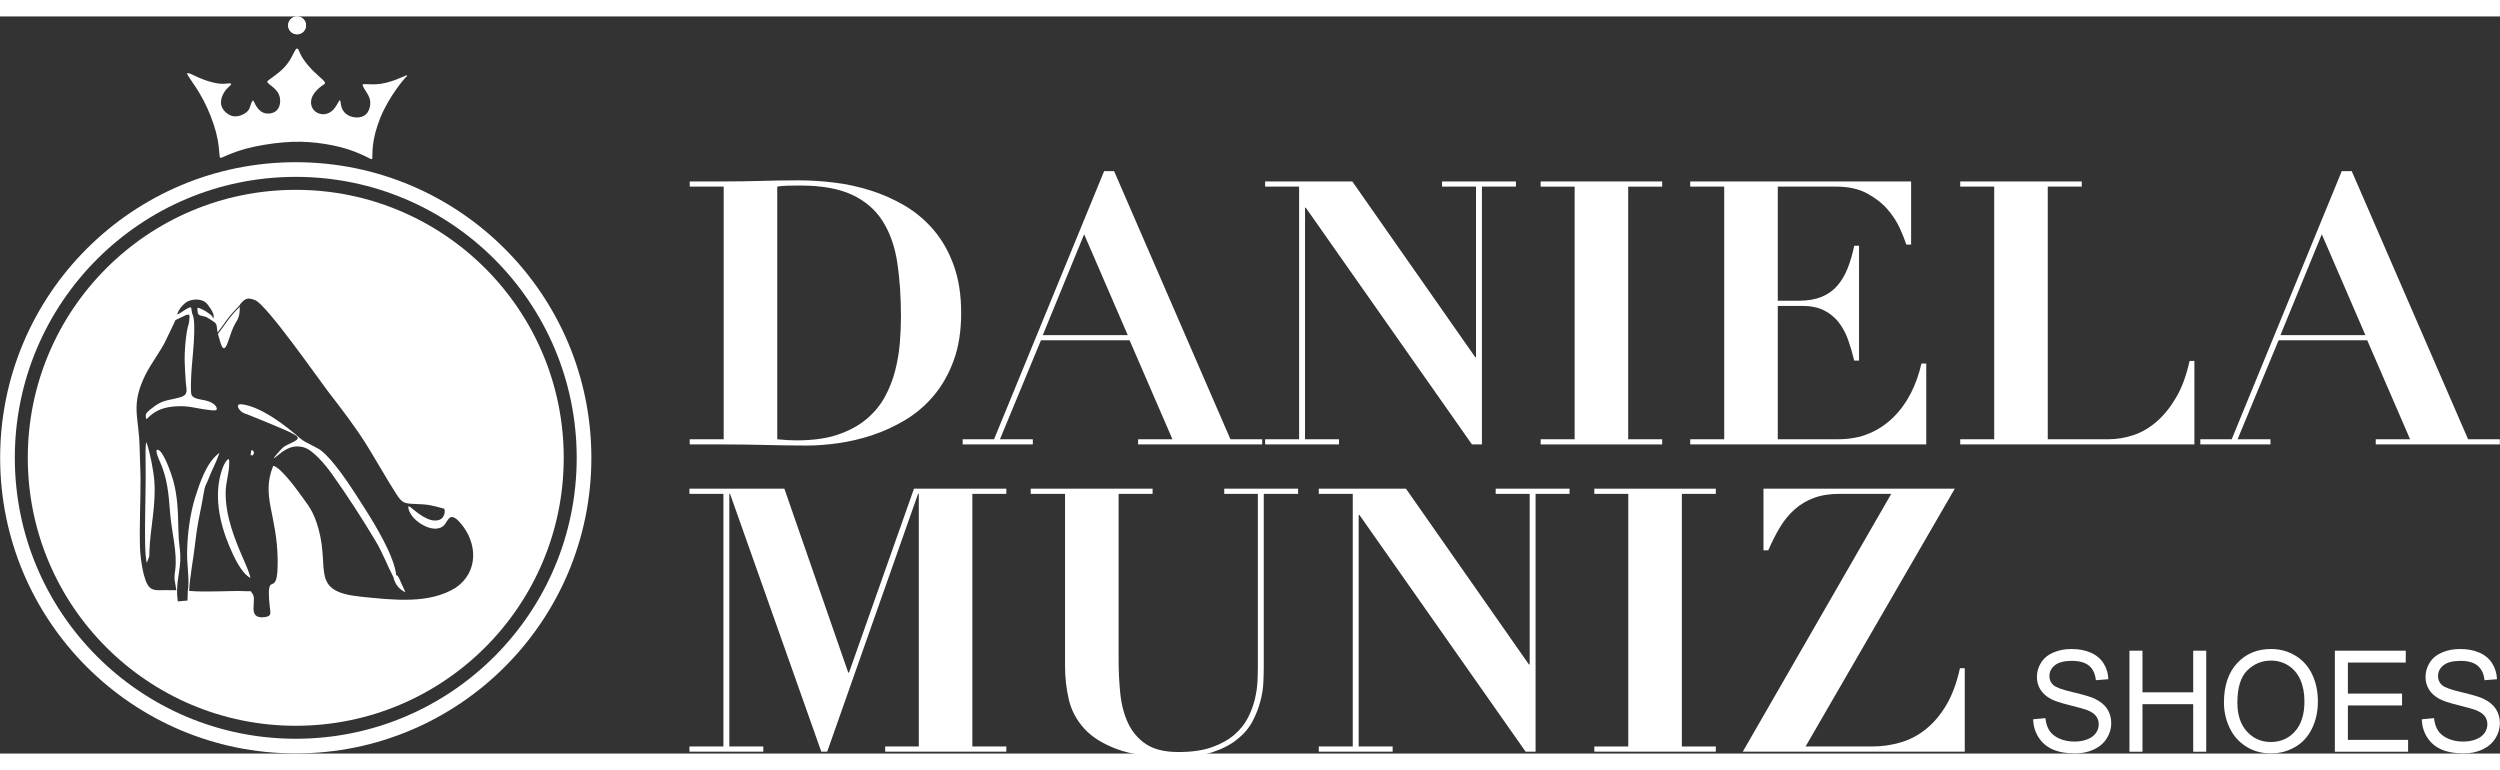
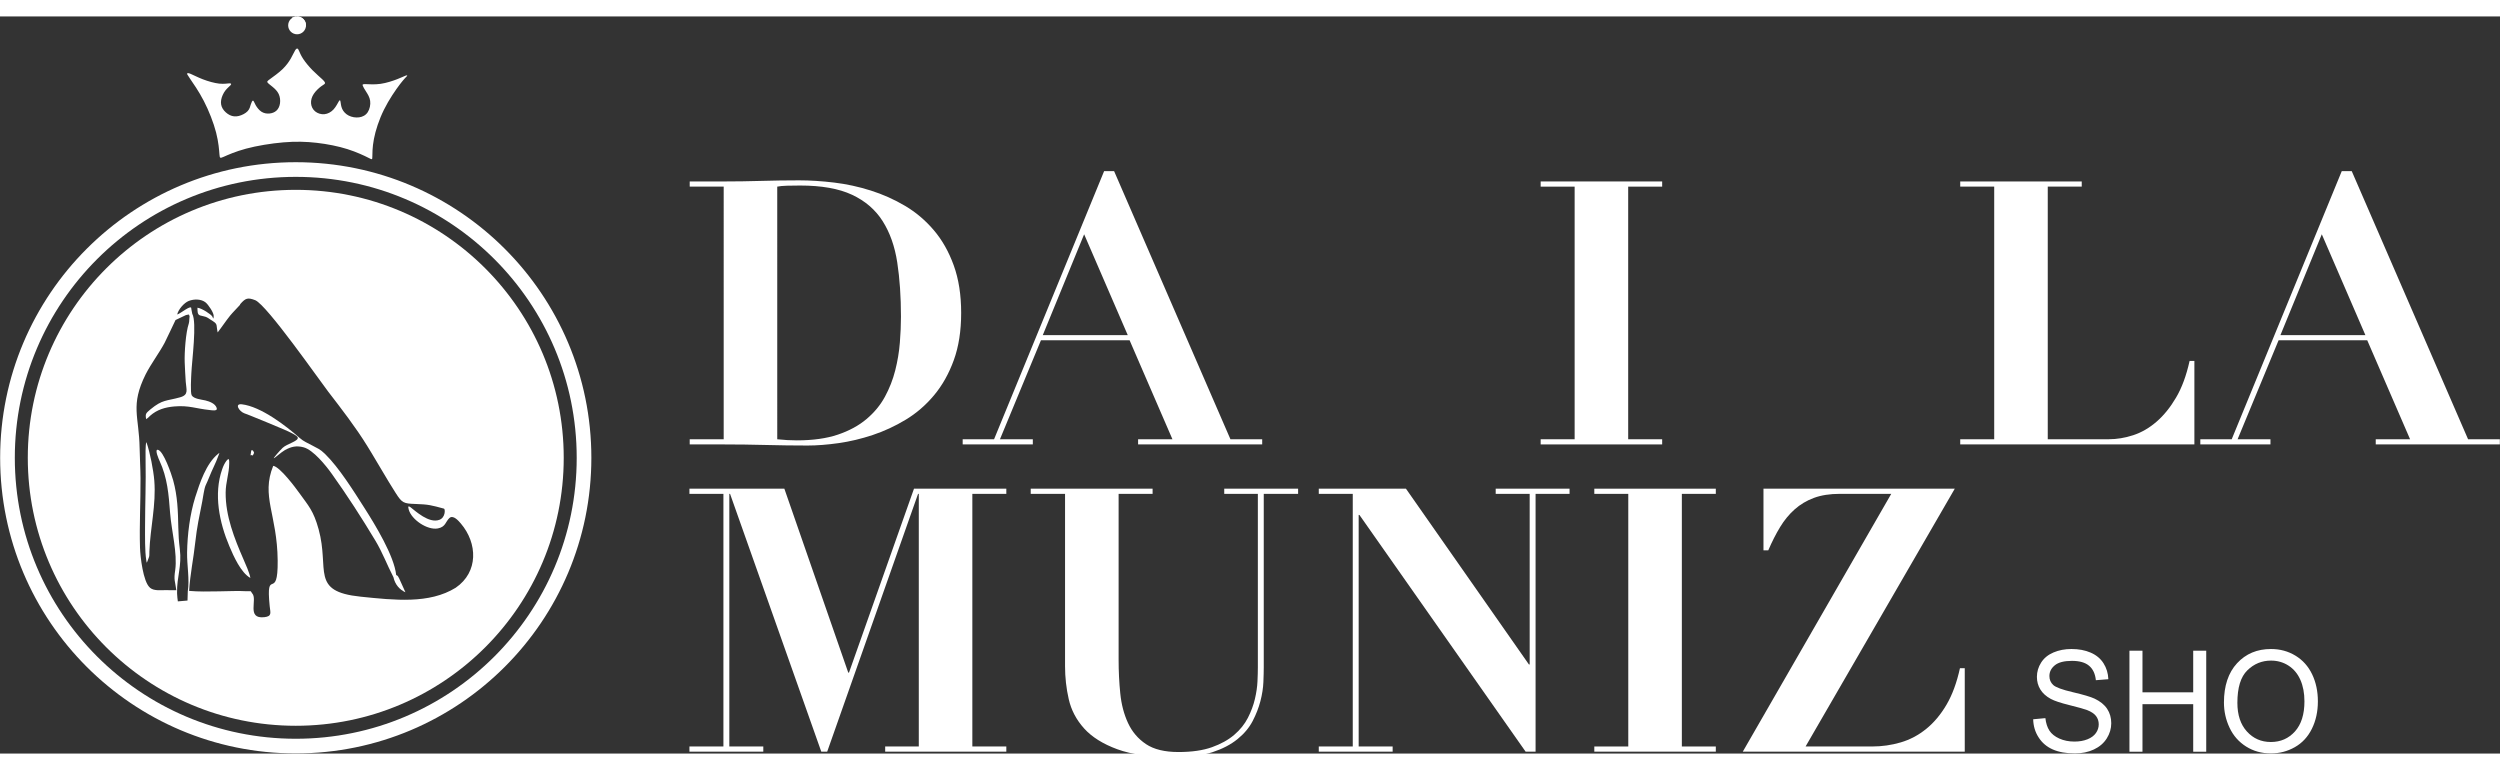
<svg xmlns="http://www.w3.org/2000/svg" version="1.1" id="Camada_1" x="0px" y="0px" viewBox="0 0 210.412 62.039" width="250" height="77" style="enable-background:new 0 0 210.412 62.039;" xml:space="preserve">
  <rect x="0" y="0" width="210.412" height="62.039" fill="#333333" stroke="none" />
  <style type="text/css">
	.st0{fill:#FFFFFF;}
	.st1{fill-rule:evenodd;clip-rule:evenodd;fill:#FFFFFF;}
</style>
  <g>
    <g>
      <path class="st0" d="M65.416,14.324c0.207-0.042,0.477-0.067,0.808-0.078c0.332-0.01,0.705-0.015,1.119-0.015    c1.803,0,3.259,0.259,4.367,0.777s1.969,1.259,2.58,2.223s1.021,2.124,1.228,3.481c0.207,1.357,0.311,2.875,0.311,4.554    c0,0.684-0.031,1.415-0.093,2.191c-0.062,0.777-0.192,1.554-0.389,2.332c-0.197,0.777-0.487,1.518-0.87,2.223    c-0.383,0.704-0.901,1.331-1.554,1.88c-0.653,0.549-1.456,0.984-2.409,1.306c-0.953,0.321-2.103,0.482-3.45,0.482    c-0.518,0-1.067-0.031-1.647-0.093L65.416,14.324L65.416,14.324z M60.909,35.586h-2.86v0.435h2.86    c1.181,0,2.357,0.016,3.528,0.046c1.171,0.031,2.347,0.047,3.528,0.047c0.787,0,1.658-0.067,2.611-0.202    c0.953-0.135,1.912-0.363,2.875-0.684c0.964-0.322,1.891-0.751,2.782-1.29c0.891-0.539,1.684-1.223,2.378-2.052    s1.249-1.813,1.663-2.953c0.415-1.14,0.622-2.466,0.622-3.979s-0.207-2.844-0.622-3.995c-0.414-1.15-0.974-2.14-1.679-2.968    c-0.705-0.829-1.513-1.513-2.424-2.052c-0.912-0.539-1.876-0.969-2.891-1.29s-2.041-0.544-3.077-0.668    c-1.036-0.124-2.021-0.187-2.953-0.187c-1.057,0-2.114,0.016-3.171,0.047c-1.057,0.031-2.114,0.047-3.171,0.047h-2.859v0.435h2.86    V35.586z" />
      <path class="st0" d="M94.916,26.82h-7.15l3.481-8.486L94.916,26.82z M81.021,36.021h5.906v-0.435h-2.766l3.45-8.331h7.461    l3.606,8.331h-2.891v0.435h10.445v-0.435h-2.673l-9.792-22.568h-0.839l-9.263,22.568h-2.642v0.435H81.021z" />
-       <polygon class="st0" points="106.479,14.324 109.339,14.324 109.339,35.586 106.479,35.586 106.479,36.021 112.697,36.021     112.697,35.586 109.837,35.586 109.837,16.095 109.899,16.095 123.887,36.021 124.726,36.021 124.726,14.324 127.586,14.324     127.586,13.888 121.369,13.888 121.369,14.324 124.229,14.324 124.229,28.685 124.167,28.685 113.816,13.888 106.479,13.888   " />
      <polygon class="st0" points="129.669,14.324 132.529,14.324 132.529,35.586 129.669,35.586 129.669,36.021 139.896,36.021     139.896,35.586 137.036,35.586 137.036,14.324 139.896,14.324 139.896,13.888 129.669,13.888   " />
-       <path class="st0" d="M142.258,14.324h2.86v21.262h-2.86v0.435h19.864v-6.808h-0.404c-0.207,0.912-0.508,1.751-0.901,2.518    c-0.394,0.767-0.886,1.44-1.477,2.02c-0.59,0.58-1.269,1.031-2.036,1.352c-0.767,0.321-1.627,0.482-2.58,0.482h-5.098V24.363    h2.083c0.705,0,1.306,0.125,1.803,0.373c0.497,0.249,0.912,0.585,1.243,1.01c0.332,0.425,0.596,0.917,0.793,1.477    c0.197,0.56,0.368,1.14,0.513,1.741h0.404v-9.668h-0.404c-0.145,0.705-0.332,1.342-0.559,1.912    c-0.228,0.57-0.518,1.057-0.87,1.461c-0.352,0.404-0.793,0.715-1.321,0.932c-0.528,0.218-1.176,0.327-1.943,0.327h-1.741v-9.605    h4.943c1.015,0,1.875,0.192,2.58,0.575c0.705,0.383,1.28,0.834,1.725,1.352c0.446,0.518,0.793,1.057,1.042,1.616    c0.249,0.559,0.425,1.005,0.528,1.337h0.404v-5.316h-18.591V14.324z" />
      <path class="st0" d="M164.982,14.324h2.86v21.262h-2.86v0.435h19.708v-7.025h-0.404c-0.27,1.223-0.648,2.249-1.135,3.077    c-0.487,0.829-1.036,1.508-1.647,2.036c-0.611,0.528-1.264,0.907-1.958,1.134c-0.695,0.228-1.383,0.342-2.067,0.342h-5.13V14.323    h2.86v-0.435h-10.227C164.982,13.888,164.982,14.324,164.982,14.324z" />
      <path class="st0" d="M199.082,26.82h-7.149l3.481-8.486L199.082,26.82z M185.187,36.021h5.906v-0.435h-2.766l3.45-8.331h7.461    l3.606,8.331h-2.891v0.435h10.445v-0.435h-2.673l-9.792-22.568h-0.839l-9.263,22.568h-2.642v0.435H185.187z" />
    </g>
    <g>
      <polygon class="st0" points="58.026,40.182 60.886,40.182 60.886,61.444 58.026,61.444 58.026,61.879 64.243,61.879     64.243,61.444 61.383,61.444 61.383,40.182 61.446,40.182 69.123,61.879 69.621,61.879 77.268,40.182 77.33,40.182 77.33,61.444     74.501,61.444 74.501,61.879 84.697,61.879 84.697,61.444 81.837,61.444 81.837,40.182 84.697,40.182 84.697,39.746     76.926,39.746 71.455,55.227 71.393,55.227 66.015,39.746 58.026,39.746   " />
      <path class="st0" d="M86.749,40.182h2.891v14.516c0,0.933,0.103,1.855,0.311,2.767c0.207,0.912,0.637,1.731,1.29,2.456    c0.653,0.725,1.585,1.311,2.798,1.756c1.212,0.446,2.834,0.668,4.865,0.668c1.243,0,2.29-0.14,3.139-0.42    c0.85-0.279,1.554-0.647,2.114-1.103s0.984-0.964,1.274-1.523c0.29-0.559,0.508-1.119,0.653-1.679    c0.145-0.559,0.228-1.093,0.249-1.601s0.031-0.927,0.031-1.259V40.181h2.891v-0.435h-6.217v0.435h2.829v14.61    c0,0.311-0.01,0.7-0.031,1.166c-0.021,0.466-0.093,0.964-0.218,1.492c-0.124,0.529-0.321,1.057-0.59,1.585    c-0.27,0.528-0.653,1.005-1.15,1.43c-0.497,0.425-1.124,0.772-1.88,1.042c-0.757,0.269-1.694,0.404-2.813,0.404    c-1.16,0-2.072-0.223-2.736-0.668c-0.663-0.446-1.166-1.036-1.508-1.772c-0.342-0.736-0.56-1.564-0.653-2.487    c-0.093-0.922-0.14-1.87-0.14-2.844V40.182h2.86v-0.435H86.75v0.435H86.749z" />
      <polygon class="st0" points="110.995,40.182 113.855,40.182 113.855,61.444 110.995,61.444 110.995,61.879 117.212,61.879     117.212,61.444 114.352,61.444 114.352,41.953 114.414,41.953 128.403,61.879 129.242,61.879 129.242,40.182 132.102,40.182     132.102,39.746 125.885,39.746 125.885,40.182 128.745,40.182 128.745,54.543 128.683,54.543 118.331,39.746 110.995,39.746   " />
      <polygon class="st0" points="134.185,40.182 137.044,40.182 137.044,61.444 134.185,61.444 134.185,61.879 144.411,61.879     144.411,61.444 141.552,61.444 141.552,40.182 144.411,40.182 144.411,39.746 134.185,39.746   " />
      <path class="st0" d="M146.681,61.879h18.682v-7.025h-0.404c-0.269,1.223-0.647,2.249-1.134,3.077    c-0.487,0.829-1.057,1.508-1.71,2.036c-0.653,0.528-1.368,0.907-2.145,1.134c-0.777,0.228-1.57,0.342-2.378,0.342h-5.626    l12.558-21.698h-16.102v5.191h0.404c0.311-0.725,0.642-1.378,0.995-1.958c0.352-0.58,0.762-1.077,1.228-1.492    c0.466-0.414,1.005-0.736,1.616-0.963c0.611-0.228,1.342-0.342,2.191-0.342h4.321L146.681,61.879z" />
    </g>
    <g>
      <path class="st0" d="M171.122,59.153l1.027-0.095c0.048,0.427,0.162,0.778,0.341,1.053c0.179,0.273,0.456,0.495,0.831,0.665    c0.375,0.168,0.798,0.254,1.267,0.254c0.417,0,0.784-0.063,1.104-0.192c0.32-0.129,0.556-0.305,0.712-0.529    c0.156-0.223,0.235-0.467,0.235-0.728c0-0.265-0.075-0.496-0.225-0.697c-0.15-0.198-0.398-0.364-0.744-0.501    c-0.221-0.087-0.712-0.226-1.471-0.414c-0.76-0.188-1.291-0.364-1.595-0.53c-0.394-0.214-0.687-0.479-0.879-0.794    c-0.194-0.315-0.29-0.669-0.29-1.059c0-0.432,0.119-0.833,0.356-1.205c0.237-0.374,0.581-0.657,1.037-0.851    c0.454-0.194,0.96-0.291,1.515-0.291c0.612,0,1.152,0.101,1.62,0.305c0.468,0.202,0.828,0.501,1.079,0.897    c0.252,0.394,0.386,0.841,0.406,1.34l-1.05,0.083c-0.056-0.536-0.246-0.942-0.571-1.215c-0.325-0.275-0.806-0.412-1.44-0.412    c-0.662,0-1.144,0.125-1.446,0.374c-0.302,0.249-0.454,0.55-0.454,0.902c0,0.305,0.108,0.556,0.321,0.754    c0.211,0.196,0.759,0.399,1.648,0.606c0.889,0.208,1.499,0.388,1.83,0.542c0.479,0.228,0.835,0.514,1.064,0.865    c0.229,0.348,0.343,0.75,0.343,1.205c0,0.453-0.125,0.876-0.377,1.277c-0.252,0.399-0.611,0.71-1.083,0.932    c-0.471,0.221-1,0.333-1.591,0.333c-0.746,0-1.371-0.113-1.875-0.336c-0.506-0.224-0.9-0.56-1.187-1.011    C171.287,60.23,171.137,59.722,171.122,59.153" />
      <polygon class="st0" points="179.224,61.885 179.224,53.382 180.321,53.382 180.321,56.885 184.591,56.885 184.591,53.382     185.687,53.382 185.687,61.885 184.591,61.885 184.591,57.883 180.321,57.883 180.321,61.885   " />
      <path class="st0" d="M188.309,57.766c0,1.023,0.267,1.829,0.802,2.417c0.534,0.588,1.206,0.883,2.014,0.883    c0.823,0,1.499-0.297,2.032-0.891c0.531-0.594,0.796-1.437,0.796-2.529c0-0.69-0.114-1.295-0.341-1.809    c-0.227-0.514-0.56-0.915-0.996-1.197c-0.439-0.283-0.929-0.425-1.473-0.425c-0.774,0-1.439,0.273-1.996,0.82    C188.588,55.579,188.309,56.49,188.309,57.766 M187.178,57.746c0-1.409,0.369-2.514,1.106-3.311    c0.737-0.797,1.687-1.195,2.853-1.195c0.764,0,1.45,0.188,2.064,0.562c0.612,0.374,1.079,0.897,1.4,1.568    c0.321,0.669,0.483,1.429,0.483,2.278c0,0.861-0.17,1.633-0.508,2.312c-0.338,0.681-0.818,1.195-1.437,1.544    c-0.621,0.351-1.29,0.524-2.008,0.524c-0.779,0-1.473-0.194-2.087-0.58c-0.612-0.386-1.078-0.912-1.392-1.581    C187.336,59.199,187.178,58.492,187.178,57.746z" />
-       <polygon class="st0" points="196.513,61.885 196.513,53.382 202.48,53.382 202.48,54.38 197.609,54.38 197.609,56.992     202.168,56.992 202.168,57.99 197.609,57.99 197.609,60.887 202.676,60.887 202.676,61.885   " />
-       <path class="st0" d="M203.831,59.153l1.027-0.095c0.048,0.427,0.162,0.778,0.341,1.053c0.179,0.273,0.455,0.495,0.83,0.665    c0.375,0.168,0.798,0.254,1.268,0.254c0.417,0,0.784-0.063,1.104-0.192c0.32-0.129,0.556-0.305,0.712-0.529    c0.156-0.223,0.235-0.467,0.235-0.728c0-0.265-0.075-0.496-0.225-0.697c-0.15-0.198-0.399-0.364-0.744-0.501    c-0.221-0.087-0.712-0.226-1.471-0.414c-0.76-0.188-1.291-0.364-1.595-0.53c-0.394-0.214-0.687-0.479-0.879-0.794    c-0.195-0.315-0.29-0.669-0.29-1.059c0-0.432,0.119-0.833,0.356-1.205c0.236-0.374,0.581-0.657,1.037-0.851    c0.454-0.194,0.96-0.291,1.516-0.291c0.612,0,1.152,0.101,1.62,0.305c0.468,0.202,0.827,0.501,1.079,0.897    c0.252,0.394,0.386,0.841,0.406,1.34l-1.05,0.083c-0.055-0.536-0.246-0.942-0.571-1.215c-0.325-0.275-0.806-0.412-1.441-0.412    c-0.662,0-1.144,0.125-1.447,0.374c-0.302,0.249-0.454,0.55-0.454,0.902c0,0.305,0.108,0.556,0.321,0.754    c0.211,0.196,0.76,0.399,1.649,0.606c0.889,0.208,1.499,0.388,1.829,0.542c0.479,0.228,0.835,0.514,1.064,0.865    c0.229,0.348,0.343,0.75,0.343,1.205c0,0.453-0.125,0.876-0.377,1.277c-0.252,0.399-0.612,0.71-1.083,0.932    c-0.471,0.221-1,0.333-1.591,0.333c-0.746,0-1.371-0.113-1.876-0.336c-0.506-0.224-0.9-0.56-1.187-1.011    C203.996,60.23,203.846,59.722,203.831,59.153" />
    </g>
  </g>
  <path class="st1" d="M24.892,13.502c13.059,0,23.646,10.586,23.646,23.646c0,13.059-10.586,23.645-23.646,23.645  c-13.059,0-23.645-10.586-23.645-23.645C1.246,24.088,11.833,13.502,24.892,13.502 M24.892,12.268  c13.741,0,24.88,11.139,24.88,24.88s-11.139,24.88-24.88,24.88s-24.88-11.14-24.88-24.88S11.151,12.268,24.892,12.268z" />
  <path class="st1" d="M15.988,5.23c0.247,0.359,0.729,1.04,1.164,1.878c0.435,0.839,0.823,1.836,1.037,2.667  c0.214,0.831,0.253,1.496,0.281,1.832c0.028,0.336,0.044,0.344,0.368,0.202s0.957-0.435,1.871-0.681  c0.914-0.245,2.109-0.443,3.146-0.53c1.037-0.087,1.915-0.063,2.81,0.04c0.894,0.103,1.804,0.285,2.58,0.53  c0.776,0.246,1.417,0.554,1.745,0.72s0.345,0.19,0.348-0.067c0.004-0.257-0.004-0.795,0.134-1.512  c0.138-0.716,0.423-1.61,0.847-2.465c0.423-0.855,0.986-1.67,1.349-2.144c0.364-0.475,0.53-0.61,0.586-0.681  c0.055-0.071,0-0.079-0.127-0.032C34,5.034,33.802,5.137,33.434,5.279c-0.368,0.142-0.906,0.324-1.409,0.395  c-0.503,0.071-0.969,0.032-1.226,0.024c-0.258-0.008-0.305,0.016-0.273,0.119c0.032,0.103,0.142,0.285,0.281,0.503  c0.138,0.218,0.305,0.471,0.348,0.787c0.043,0.316-0.036,0.696-0.206,0.954c-0.17,0.257-0.431,0.392-0.724,0.431  c-0.293,0.04-0.617-0.016-0.874-0.146c-0.258-0.131-0.447-0.337-0.55-0.562c-0.103-0.225-0.119-0.471-0.142-0.609  c-0.024-0.138-0.055-0.17-0.142-0.032c-0.087,0.138-0.229,0.447-0.439,0.677c-0.21,0.229-0.487,0.38-0.772,0.407  c-0.285,0.028-0.577-0.067-0.783-0.237c-0.206-0.171-0.324-0.416-0.344-0.677c-0.02-0.261,0.059-0.538,0.229-0.795  c0.17-0.257,0.431-0.494,0.617-0.633c0.186-0.138,0.296-0.178,0.324-0.246c0.028-0.067-0.028-0.163-0.218-0.344  c-0.19-0.182-0.514-0.451-0.823-0.764C26,4.218,25.707,3.862,25.517,3.573c-0.19-0.289-0.277-0.511-0.337-0.649  c-0.059-0.138-0.091-0.194-0.138-0.214c-0.047-0.02-0.111-0.004-0.198,0.135c-0.087,0.138-0.198,0.399-0.364,0.689  c-0.167,0.289-0.388,0.605-0.716,0.918C23.435,4.764,23,5.073,22.754,5.251c-0.246,0.178-0.301,0.225-0.237,0.312  c0.063,0.087,0.246,0.214,0.435,0.372c0.19,0.158,0.388,0.348,0.503,0.59c0.115,0.241,0.146,0.534,0.111,0.787  c-0.036,0.253-0.138,0.467-0.296,0.613c-0.158,0.146-0.372,0.225-0.598,0.246c-0.225,0.02-0.463-0.02-0.669-0.154  c-0.206-0.135-0.38-0.364-0.491-0.562c-0.111-0.198-0.158-0.364-0.217-0.372s-0.131,0.142-0.186,0.32  c-0.055,0.178-0.095,0.384-0.265,0.566c-0.17,0.182-0.471,0.34-0.744,0.407s-0.519,0.043-0.756-0.071  c-0.237-0.115-0.467-0.32-0.602-0.546c-0.135-0.225-0.174-0.471-0.127-0.74c0.047-0.269,0.182-0.562,0.348-0.78  c0.166-0.217,0.364-0.36,0.447-0.459c0.083-0.099,0.051-0.154-0.107-0.15c-0.158,0.004-0.443,0.067-0.851,0.024  c-0.407-0.044-0.938-0.194-1.385-0.367c-0.447-0.173-0.811-0.369-1.022-0.455C15.836,4.745,15.779,4.77,15.755,4.8  C15.731,4.832,15.741,4.87,15.988,5.23" />
  <g>
    <path class="st1" d="M18.992,40.072c0.007-0.877,0.29-1.603,0.299-2.42c0.003-0.271,0.031-0.575-0.23-0.255   c-0.164,0.215-0.271,0.456-0.36,0.709c-0.736,2.097-0.238,4.498,0.606,6.487c0.354,0.836,0.965,2.222,1.766,2.667   c-0.058-0.396-0.407-1.174-0.575-1.557C19.724,43.925,18.976,42.043,18.992,40.072z" />
    <path class="st1" d="M21.131,36.632c-0.073,0.529-0.062,0.188,0.142,0.325c0.13-0.278,0.162-0.179,0.003-0.441   C21.161,36.559,21.172,36.412,21.131,36.632z" />
    <path class="st1" d="M12.336,35.87l-0.02-0.037c-0.085,0.194-0.069,1.254-0.063,1.523c0.038,1.856-0.041,3.712-0.044,5.568   c-0.001,0.775-0.023,2.102,0.103,2.847c0.046,0.273,0.029,0.25,0.116,0.028c0.181-0.467,0.131-0.299,0.146-0.756   c0.066-1.991,0.578-3.948,0.413-5.973C12.914,38.18,12.628,36.706,12.336,35.87z" />
-     <path class="st1" d="M19.121,27.564c0.183-0.456,0.294-0.896,0.502-1.369c0.269-0.61,0.495-0.666,0.547-1.395   c0.004-0.057,0-0.217,0.01-0.367c-0.116,0.145-0.383,0.364-0.737,0.801c-0.353,0.437-0.754,1.048-1.101,1.483   c0.029,0.125,0.058,0.222,0.113,0.395C18.58,27.496,18.769,28.44,19.121,27.564z" />
    <path class="st1" d="M24.892,14.594c-12.456,0-22.554,10.098-22.553,22.554c0,12.455,10.097,22.553,22.553,22.553   c12.456,0,22.554-10.097,22.554-22.553S37.348,14.594,24.892,14.594z M38.355,48.082c-2.228,1.379-5.139,1.046-8.004,0.753   c-4.267-0.438-2.594-2.268-3.536-5.678c-0.431-1.565-0.86-1.978-1.595-3.008c-0.346-0.484-1.655-2.242-2.226-2.326   c-1.041,2.576,0.337,4.064,0.376,7.97c0.036,3.56-1.018,0.415-0.672,3.839c0.055,0.55,0.219,0.855-0.453,0.929   c-1.537,0.17-0.542-1.509-1.022-2.007c-0.2-0.278,0.001-0.146-0.545-0.18c-1.117-0.068-3.281,0.11-4.761-0.026   c0.08-1.379,0.373-2.742,0.52-4.114c0.129-1.204,0.348-2.231,0.584-3.409c0.068-0.342,0.157-1.074,0.286-1.358   c0.104-0.228,0.209-0.451,0.299-0.685c0.236-0.614,0.57-1.216,0.777-1.815c0.074-0.215,0.143-0.289-0.028-0.151   c-1.005,0.809-1.544,2.461-1.925,3.652c-0.451,1.456-0.658,3.122-0.684,4.645c-0.018,1.036,0.221,2.298,0.059,3.263l-0.024,0.785   l-0.813,0.07c-0.031-0.216-0.052-0.415-0.062-0.633l-0.003-0.091c-0.029-1.354,0.416-2.235,0.23-3.692   c-0.081-0.639-0.111-1.164-0.126-1.805c-0.029-1.39-0.06-2.611-0.432-3.967c-0.138-0.504-0.817-2.491-1.291-2.572   c-0.299-0.051,0.096,0.824,0.136,0.911c0.678,1.466,0.775,2.838,0.897,4.417c0.115,1.485,0.628,3.386,0.429,4.803   c-0.133,0.866-0.011,0.89,0.094,1.691c-0.307-0.003-0.614-0.006-0.922-0.008c-0.404-0.003-0.95,0.073-1.27-0.184l-0.045-0.041   c-0.556-0.501-0.796-2.572-0.82-3.351c-0.059-1.913,0.054-3.89,0.043-5.816c-0.005-0.862-0.061-1.7-0.075-2.552   c-0.044-2.703-0.807-3.57,0.511-6.227c0.483-0.934,1.108-1.745,1.592-2.642c0.114-0.21,0.909-1.911,0.919-1.921   c0.006-0.006,0.792-0.376,0.874-0.415c0.554-0.107,0.079-0.057,0.312,0.052l-0.028,0.346c-0.008,0.103-0.007,0.217-0.042,0.314   c-0.256,0.748-0.373,2.442-0.344,3.26c0.018,0.53,0.054,1.113,0.088,1.645c0.043,0.655,0.281,1.09-0.475,1.302   c-1.175,0.329-1.462,0.164-2.499,1.017c-0.356,0.315-0.454,0.349-0.356,0.825c0.135-0.096,0.211-0.158,0.328-0.286   c0.589-0.523,1.278-0.721,2.05-0.787c1.231-0.105,1.833,0.19,2.956,0.301c0.173,0.017,0.694,0.126,0.603-0.166   c-0.117-0.38-0.614-0.556-0.959-0.642c-0.32-0.072-0.969-0.127-1.145-0.426c-0.128-0.218-0.044-1.555-0.031-1.864   c0.046-1.047,0.482-4.292,0.076-5.001L16.1,24.604c0.051-0.424-0.911,0.418-1.187,0.482c0.088-0.418,0.583-0.991,0.976-1.142   c0.477-0.183,1.051-0.158,1.406,0.12c0.228,0.178,0.727,0.897,0.69,1.187c-0.033,0.257-0.017,0.208-0.116,0.007   c-0.083-0.168-0.882-0.704-1.252-0.742c0.013,0.254-0.032,0.583,0.238,0.653c0.541,0.141,0.425,0.054,0.907,0.378   c0.196,0.132,0.441,0.238,0.471,0.481c0.029,0.239,0.05,0.402,0.084,0.567c0.33-0.418,0.7-0.981,1.048-1.411   c0.211-0.26,0.584-0.63,0.829-0.903c0.006-0.032,0.014-0.056,0.023-0.067c0.456-0.516,0.624-0.575,1.267-0.33   c0.997,0.427,5.366,6.689,6.131,7.685c1.123,1.46,2.316,2.997,3.294,4.584c0.118,0.193,0.237,0.385,0.354,0.578   c0.664,1.087,1.307,2.232,1.989,3.3l0.052,0.083c0.53,0.83,0.662,0.888,1.655,0.919c1.108,0.035,1.346,0.107,2.41,0.395   c0.108,0.029,0.135,0.748-0.394,0.942c-0.876,0.321-2-0.735-2.419-1.056c-0.219-0.168-0.219-0.043-0.157,0.187   c0.225,0.847,1.568,1.757,2.449,1.592c0.663-0.124,0.643-0.567,0.974-0.874c0.319-0.296,0.775,0.239,0.965,0.462   C40.2,44.337,40.277,46.763,38.355,48.082z" />
    <path class="st1" d="M33.344,47.005c-0.169-1.599-1.771-4.224-2.656-5.613c-0.909-1.424-2.151-3.422-3.336-4.574   c-0.45-0.432-0.587-0.437-1.086-0.715c-0.421-0.235-0.686-0.31-1.06-0.64c-1.133-1.003-3.241-2.63-4.854-2.819   c-0.643-0.075-0.221,0.596,0.203,0.754c0.16,0.061,0.322,0.119,0.481,0.183c0.969,0.392,1.881,0.765,2.817,1.164   c0.606,0.258,1.12,0.52,1.196,0.667c0.165,0.315-0.902,0.552-1.261,0.898c-0.255,0.245-0.763,0.837-0.745,0.873   c0.021,0.045,0.633-0.515,0.933-0.682c0.529-0.295,0.979-0.4,1.582-0.235c0.81,0.222,1.862,1.524,2.348,2.203   c1.303,1.82,2.523,3.713,3.676,5.63c0.62,1.03,0.988,2.051,1.532,3.099c0.135,0.625,0.534,1.06,1.009,1.267l-0.526-1.162   C33.415,46.959,33.491,47.136,33.344,47.005z" />
  </g>
  <path class="st1" d="M25.004,0c0.415,0,0.751,0.337,0.751,0.751c0,0.415-0.337,0.751-0.751,0.751s-0.751-0.336-0.751-0.751  C24.253,0.337,24.59,0,25.004,0" />
  <g>
    <g>
-       <path id="SVGID_1_" class="st1" d="M25.004,0c0.415,0,0.751,0.337,0.751,0.751c0,0.415-0.337,0.751-0.751,0.751    s-0.751-0.336-0.751-0.751C24.253,0.337,24.59,0,25.004,0" />
+       <path id="SVGID_1_" class="st1" d="M25.004,0c0.415,0,0.751,0.337,0.751,0.751s-0.751-0.336-0.751-0.751C24.253,0.337,24.59,0,25.004,0" />
    </g>
  </g>
</svg>